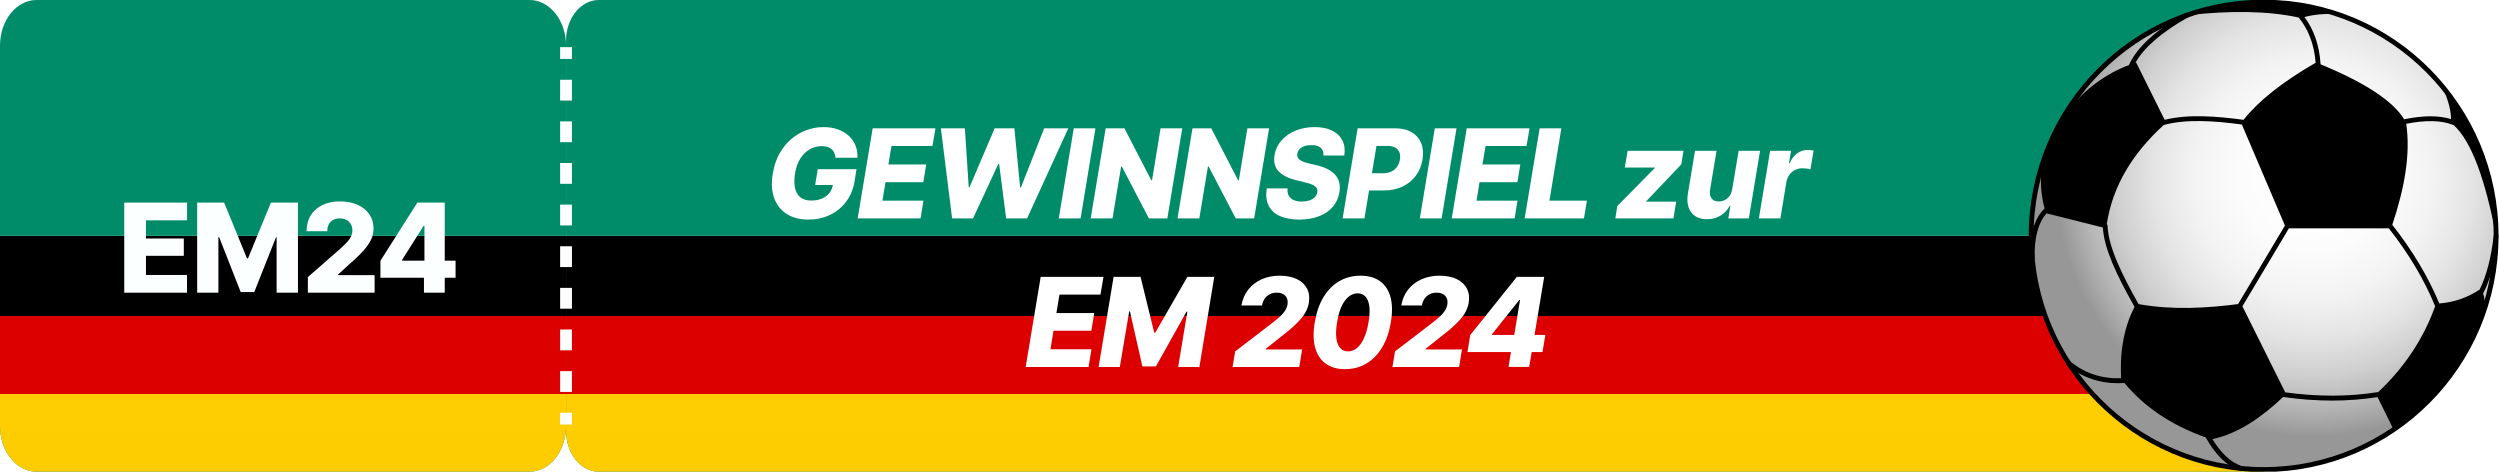
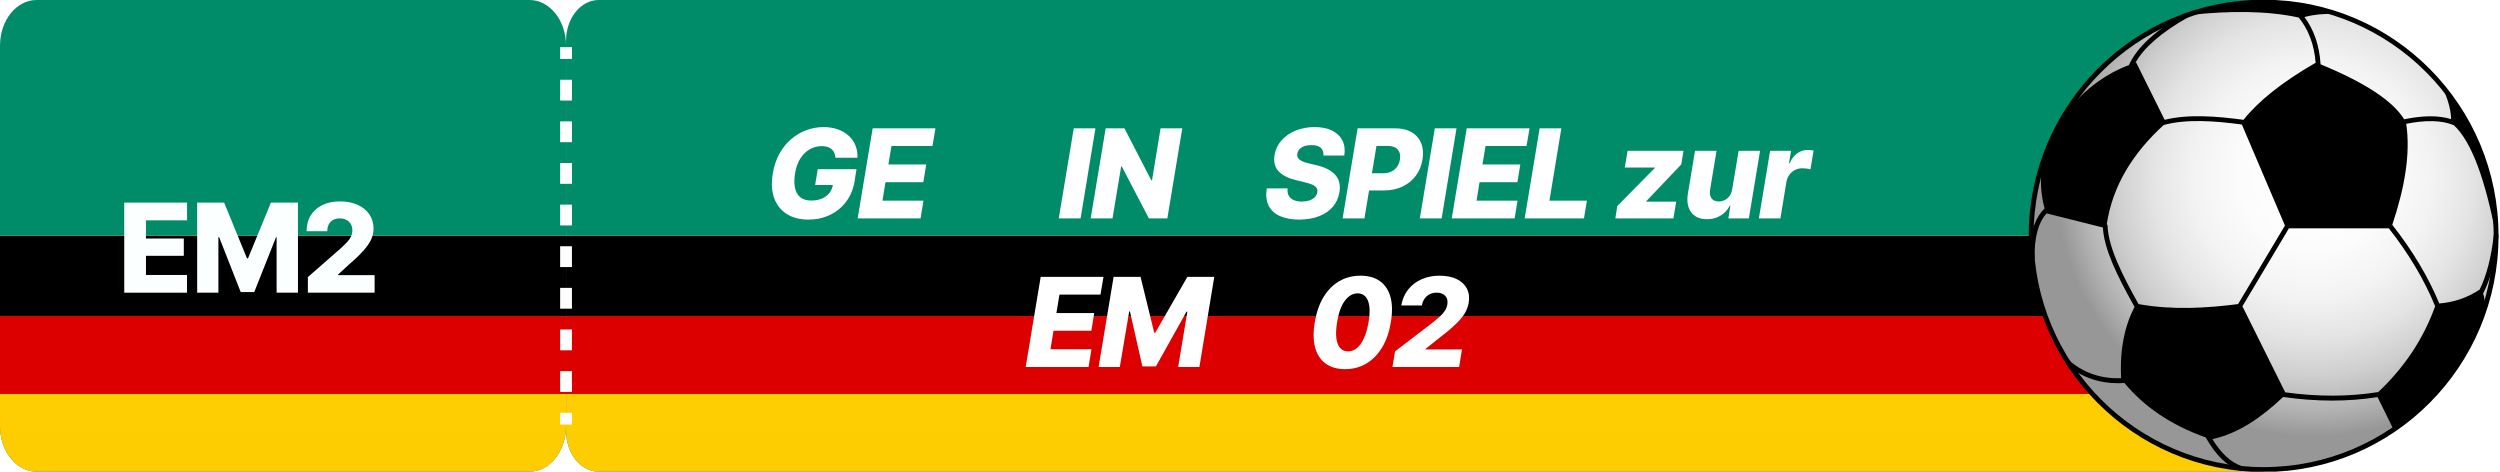
<svg xmlns="http://www.w3.org/2000/svg" xmlns:xlink="http://www.w3.org/1999/xlink" id="Coupon" viewBox="0 0 424 80">
  <defs>
    <style>.cls-1{fill:#008c69;}.cls-2{fill:#fff;}.cls-3{fill:#fcffff;}.cls-4{fill:url(#Neues_Verlaufsfeld_4);}.cls-5{fill:url(#Neues_Verlaufsfeld_4-2);}.cls-6{fill:url(#Unbenannter_Verlauf_51);stroke:#000;stroke-miterlimit:10;stroke-width:.824px;}.cls-7{filter:url(#drop-shadow-3);}.cls-7,.cls-8{fill:none;}.cls-8{filter:url(#drop-shadow-4);}</style>
    <linearGradient id="Neues_Verlaufsfeld_4" x1="240" y1="80" x2="240" y2="40" gradientUnits="userSpaceOnUse">
      <stop offset="0" stop-color="#fdcd02" />
      <stop offset=".33" stop-color="#fece02" />
      <stop offset=".33" stop-color="#fdcb01" />
      <stop offset=".33" stop-color="#fcc401" />
      <stop offset=".33" stop-color="#fab801" />
      <stop offset=".33" stop-color="#f7a601" />
      <stop offset=".33" stop-color="#f38f01" />
      <stop offset=".33" stop-color="#ef7201" />
      <stop offset=".33" stop-color="#e95000" />
      <stop offset=".33" stop-color="#e32a00" />
      <stop offset=".33" stop-color="#d00" />
      <stop offset=".495" stop-color="#dc0000" />
      <stop offset=".66" stop-color="#d00" />
      <stop offset=".66" stop-color="#dc0000" />
      <stop offset=".66" stop-color="#ae0000" />
      <stop offset=".66" stop-color="#850000" />
      <stop offset=".66" stop-color="#610000" />
      <stop offset=".66" stop-color="#430000" />
      <stop offset=".66" stop-color="#2a0000" />
      <stop offset=".66" stop-color="#170000" />
      <stop offset=".66" stop-color="#0a0000" />
      <stop offset=".66" stop-color="#020000" />
      <stop offset=".66" stop-color="#000" />
      <stop offset=".708" stop-color="#000" />
      <stop offset="1" stop-color="#000" />
      <stop offset="1" stop-color="#070707" />
      <stop offset="1" stop-color="#3a3a3a" />
      <stop offset="1" stop-color="#696969" />
      <stop offset="1" stop-color="#919191" />
      <stop offset="1" stop-color="#b3b3b3" />
      <stop offset="1" stop-color="#cfcfcf" />
      <stop offset="1" stop-color="#e4e4e4" />
      <stop offset="1" stop-color="#f3f3f3" />
      <stop offset="1" stop-color="#fcfcfc" />
      <stop offset="1" stop-color="#fff" />
    </linearGradient>
    <linearGradient id="Neues_Verlaufsfeld_4-2" x1="48" x2="48" xlink:href="#Neues_Verlaufsfeld_4" />
    <radialGradient id="Unbenannter_Verlauf_51" cx="392.587" cy="30.317" fx="392.587" fy="30.317" r="44.699" gradientTransform="translate(8.35 .666) scale(.978)" gradientUnits="userSpaceOnUse">
      <stop offset="0" stop-color="#fff" />
      <stop offset=".279" stop-color="#fcfcfc" />
      <stop offset=".463" stop-color="#f3f3f3" />
      <stop offset=".62" stop-color="#e4e4e4" />
      <stop offset=".762" stop-color="#cfcfcf" />
      <stop offset=".892" stop-color="#b4b4b4" />
      <stop offset="1" stop-color="#979797" />
    </radialGradient>
    <filter id="drop-shadow-3" filterUnits="userSpaceOnUse">
      <feOffset dx="1" dy="2" />
      <feGaussianBlur result="blur" stdDeviation="0" />
      <feFlood flood-color="#000" flood-opacity=".75" />
      <feComposite in2="blur" operator="in" />
      <feComposite in="SourceGraphic" />
    </filter>
    <filter id="drop-shadow-4" filterUnits="userSpaceOnUse">
      <feOffset dx="1" dy="2" />
      <feGaussianBlur result="blur-2" stdDeviation="0" />
      <feFlood flood-color="#000" flood-opacity=".75" />
      <feComposite in2="blur-2" operator="in" />
      <feComposite in="SourceGraphic" />
    </filter>
  </defs>
  <path class="cls-1" d="m384,0H101.543c-3.061,0-5.543,3.102-5.543,6.928v66.144c0,3.826,2.481,6.928,5.543,6.928h282.457s0-80,0-80Z" />
  <path class="cls-4" d="m384,40H96v33.072c0,3.826,2.481,6.928,5.542,6.928h282.458v-40Z" />
  <path class="cls-1" d="m0,72.259c0,4.275,2.773,7.741,6.193,7.741h83.614c3.42,0,6.193-3.466,6.193-7.741V7.741c0-4.275-2.773-7.741-6.193-7.741H6.193C2.773,0,0,3.466,0,7.741" />
  <path class="cls-5" d="m0,40v32.259c0,4.275,2.773,7.741,6.193,7.741h83.614c3.42,0,6.193-3.466,6.193-7.741v-32.259H0Z" />
  <ellipse class="cls-6" cx="383.911" cy="40.001" rx="39.428" ry="39.635" />
  <path d="m423.747,40.048c.026-.226-.137-.431-.362-.457-.019-.003-.037.004-.055.004-.095-9.488-3.5-18.18-9.119-24.956.734,1.782,1.453,3.569,1.498,5.563-2.087-.648-4.758-.637-7.964.029-1.904-3.109-6.634-6.217-14.176-9.325-.192-3.155-1.11-5.845-2.736-8.016,1.605-.433,3.435-.598,5.461-.529-3.894-1.294-8.057-1.994-12.383-1.994-4.43,0-8.686.74-12.661,2.094-.008-.026-.011-.052-.025-.077-.112-.198-.363-.268-.559-.158-5.05,2.857-8.262,5.817-9.593,8.802-3.843,1.454-7.374,3.968-10.512,7.82-1.819,2.891-3.275,6.035-4.307,9.368-.224,2.437-.145,4.829.517,7.137-1.747,1.664-2.599,4.516-2.517,8.511.005.224.188.404.411.404h.009c.226-.005.406-.194.402-.422-.074-3.564.614-6.128,2.029-7.66l9.545,2.399c.19,3.557,2.275,7.968,5.367,13.454-1.641,3.17-2.518,7.089-2.277,12.107-3.309.109-6.209-.843-8.633-2.864-.173-.145-.433-.122-.578.054-.145.175-.121.435.054.581,2.453,2.045,5.357,3.077,8.648,3.077.351,0,.708-.02,1.067-.044,3.315,3.988,7.836,7.121,13.792,9.238,1.717,3.04,3.637,4.892,5.872,5.656.043.015.088.022.132.022.171,0,.331-.108.389-.281.073-.216-.042-.45-.257-.523-1.863-.637-3.507-2.151-5.009-4.594,4.377-.933,8.294-3.636,12.001-7.144,2.823.404,5.595.613,8.295.613,2.647,0,5.223-.203,7.72-.591l2.723,5.519c6.699-4.55,11.932-11.115,14.839-18.83.713-1.413.816-2.832.338-4.254,1.302-2.558,2.164-5.746,2.614-9.734Zm-15.652-19.049c3.322-.668,6.015-.606,8.001.207.02.008.04.007.06.012,3.116,2.871,5.369,9.501,7.103,18.383-.164.035-.307.172-.328.354-.421,3.727-1.2,6.732-2.371,9.148-2.063,1.376-4.347,2.173-6.862,2.365-1.859-4.5-4.537-8.982-7.971-13.34,2.076-6.183,3.126-11.988,2.369-17.129Zm-37.027-18.053c.147-.083.222-.242.206-.4,6.957-.752,13.252-.728,18.584.425,1.673,2.037,2.636,4.614,2.873,7.673-5.6,3.226-9.667,6.452-12.231,9.677-4.448-.602-9.377-1.001-13.375-.002l-4.837-9.724c-.039.012-.077.029-.116.041,1.44-2.577,4.423-5.159,8.896-7.69Zm-8.369,48.628c-2.691-4.778-5.151-9.663-5.252-13.274-.003-.118-.057-.224-.138-.298,1.001-6.538,4.435-12.047,9.654-16.8,3.871-1.072,8.797-.682,13.257-.085l7.306,17.137-7.948,13.318c-5.281.677-11.106,1.05-16.879.003Zm40.654,14.92c-4.963.8-10.266.812-15.783.044l-7.258-14.592,7.891-13.224h16.942c3.394,4.32,6.036,8.759,7.856,13.211-1.971,5.499-5.187,10.352-9.648,14.561Z" />
  <path id="Linie" class="cls-2" d="m97,72h-2v-2h2v2Zm0-9.059h-2v3.529h2v-3.529Zm0-7.059h-2v3.529h2v-3.529Zm0-7.059h-2v3.529h2v-3.529Zm0-7.059h-2v3.529h2v-3.529Zm0-7.06h-2v3.53h2v-3.53Zm0-7.059h-2v3.529h2v-3.529Zm0-7.059h-2v3.529h2v-3.529Zm0-7.059h-2v3.529h2v-3.529Zm0-5.53h-2v2h2v-2Z" />
  <g class="cls-7">
    <path class="cls-3" d="m20.073,47.639v-15.278h10.654v3.005h-6.973v3.086h6.418v2.933h-6.418v3.251h6.962v3.004h-10.644Z" />
    <path class="cls-3" d="m32.439,32.36h4.573l3.876,9.454h.174l3.887-9.454h4.584v15.278h-3.62v-9.393h-.103l-3.691,9.29h-2.297l-3.66-9.32h-.123v9.423h-3.6v-15.278Z" />
    <path class="cls-3" d="m51.215,47.639v-2.646l5.578-4.881c.417-.383.772-.731,1.066-1.046s.518-.632.672-.953c.153-.321.23-.674.23-1.057,0-.417-.092-.775-.277-1.076-.184-.301-.436-.533-.753-.697-.318-.164-.686-.246-1.103-.246-.424,0-.797.085-1.117.256-.322.171-.569.417-.744.738-.174.321-.262.715-.262,1.18h-3.506c0-1.039.233-1.935.702-2.687.468-.752,1.126-1.335,1.974-1.749.848-.413,1.836-.62,2.963-.62,1.155,0,2.16.193,3.016.579.854.387,1.518.927,1.988,1.62.473.694.708,1.503.708,2.426,0,.581-.118,1.155-.354,1.723-.236.567-.655,1.198-1.257,1.892-.602.694-1.459,1.522-2.573,2.486l-1.825,1.682v.103h6.193v2.974h-11.32Z" />
-     <path class="cls-3" d="m63.52,45.106v-2.882l6.265-9.864h2.554v3.917h-1.477l-3.671,5.804v.123h9.074v2.902h-12.745Zm7.383,2.532v-3.404l.082-1.281v-10.593h3.445v15.278h-3.527Z" />
  </g>
  <g class="cls-8">
    <path class="cls-2" d="m136.115,35.244c-1.456,0-2.684-.316-3.682-.948-.998-.633-1.709-1.533-2.133-2.702s-.502-2.557-.235-4.163c.205-1.251.576-2.363,1.112-3.338.537-.974,1.195-1.798,1.975-2.471.779-.674,1.641-1.187,2.584-1.538.943-.353,1.924-.528,2.942-.528.882,0,1.684.127,2.404.38.722.253,1.337.611,1.846,1.076.51.465.896,1.016,1.159,1.65.263.637.374,1.334.333,2.092h-3.722c-.041-.416-.152-.771-.334-1.066-.181-.293-.434-.518-.759-.671-.324-.154-.733-.231-1.226-.231-.738,0-1.422.18-2.051.539-.629.358-1.16.882-1.594,1.568-.435.688-.73,1.517-.887,2.486-.158.979-.161,1.812-.011,2.502.15.691.456,1.219.918,1.585.461.365,1.071.548,1.83.548.684,0,1.287-.11,1.81-.333.523-.222.947-.538,1.271-.948.325-.41.528-.893.61-1.445l.687.092h-3.711l.44-2.687h6.573l-.318,2.01c-.226,1.367-.709,2.54-1.451,3.517-.741.979-1.663,1.727-2.764,2.246s-2.307.779-3.619.779Z" />
    <path class="cls-2" d="m144.462,35.039l2.543-15.278h10.653l-.512,3.005h-6.953l-.522,3.127h6.419l-.492,3.004h-6.419l-.513,3.139h6.952l-.492,3.004h-10.664Z" />
-     <path class="cls-2" d="m160.479,35.039l-1.907-15.278h4.07l.656,10.008h.123l4.276-10.008h3.343l.975,10.038h.133l3.947-10.038h4.092l-6.993,15.278h-3.548l-1.199-9.26h-.123l-4.297,9.26h-3.548Z" />
    <path class="cls-2" d="m184.79,19.761l-2.521,15.278h-3.702l2.543-15.278h3.681Z" />
    <path class="cls-2" d="m199.515,19.761l-2.532,15.278h-3.128l-4.604-8.818h-.103l-1.466,8.818h-3.702l2.543-15.278h3.179l4.553,8.798h.133l1.446-8.798h3.681Z" />
-     <path class="cls-2" d="m214.239,19.761l-2.532,15.278h-3.128l-4.604-8.818h-.103l-1.466,8.818h-3.702l2.543-15.278h3.179l4.553,8.798h.133l1.446-8.798h3.681Z" />
    <path class="cls-2" d="m219.347,35.244c-1.279-.007-2.36-.203-3.246-.59-.885-.386-1.527-.971-1.928-1.753-.399-.783-.511-1.766-.333-2.948h3.538c-.056.485.008.894.189,1.226.181.331.461.581.841.748.379.168.842.255,1.39.262.498-.007.936-.077,1.312-.21.375-.134.676-.319.902-.559.225-.239.361-.517.41-.831.047-.28,0-.522-.139-.728-.141-.205-.378-.385-.713-.539-.335-.153-.772-.292-1.312-.415l-1.527-.369c-1.266-.308-2.223-.8-2.871-1.477-.65-.677-.883-1.6-.697-2.769.164-.95.56-1.78,1.189-2.492.628-.71,1.427-1.263,2.394-1.655.968-.394,2.036-.59,3.204-.59,1.183,0,2.176.2,2.979.6.803.4,1.386.961,1.748,1.682.362.722.468,1.567.317,2.538h-3.537c.034-.561-.116-.994-.451-1.303-.335-.307-.861-.461-1.579-.461-.479,0-.887.062-1.226.185-.338.123-.604.292-.8.508-.194.215-.316.463-.364.743-.048.226-.035.426.036.6.072.175.196.328.374.462.178.133.398.249.662.349.263.099.562.187.896.262l1.252.297c.724.164,1.354.383,1.887.656s.969.599,1.307.975c.339.376.567.81.688,1.302.119.492.131,1.043.035,1.651-.164.971-.545,1.801-1.143,2.491-.599.69-1.378,1.22-2.338,1.589-.961.369-2.076.558-3.348.564Z" />
    <path class="cls-2" d="m226.708,35.039l2.543-15.278h6.316c1.148,0,2.101.224,2.855.672.756.447,1.294,1.068,1.615,1.86.321.794.393,1.717.216,2.77-.172,1.06-.553,1.98-1.144,2.763-.592.783-1.349,1.392-2.271,1.825-.923.435-1.973.651-3.147.651h-3.887l.482-2.912h3.199c.566,0,1.056-.096,1.466-.287s.74-.463.989-.815c.25-.352.412-.76.487-1.225.075-.479.046-.891-.087-1.236-.134-.345-.373-.613-.718-.805-.346-.191-.795-.283-1.349-.277h-1.825l-2.04,12.295h-3.702Z" />
    <path class="cls-2" d="m246.025,19.761l-2.521,15.278h-3.702l2.543-15.278h3.681Z" />
    <path class="cls-2" d="m245.216,35.039l2.543-15.278h10.653l-.512,3.005h-6.953l-.522,3.127h6.419l-.492,3.004h-6.419l-.513,3.139h6.952l-.492,3.004h-10.664Z" />
    <path class="cls-2" d="m257.582,35.039l2.543-15.278h3.681l-2.02,12.274h6.357l-.502,3.004h-10.06Z" />
    <path class="cls-2" d="m272.963,35.039l.328-2.092,6.368-6.46.03-.071h-5.127l.482-2.841h9.475l-.369,2.297-5.947,6.255-.021.072h5.097l-.462,2.84h-9.854Z" />
    <path class="cls-2" d="m292.784,30.097l1.087-6.521h3.64l-1.906,11.464h-3.477l.349-2.133h-.123c-.349.697-.866,1.253-1.554,1.666-.687.414-1.458.617-2.312.61-.786,0-1.445-.178-1.979-.533s-.909-.856-1.128-1.502c-.219-.646-.26-1.399-.123-2.261l1.22-7.312h3.65l-1.097,6.604c-.096.615-.014,1.103.246,1.461.26.359.67.535,1.23.528.362,0,.702-.08,1.021-.241.317-.16.588-.395.81-.702.223-.308.371-.684.446-1.128Z" />
    <path class="cls-2" d="m297.306,35.039l1.907-11.464h3.548l-.349,2.103h.123c.335-.766.771-1.334,1.308-1.703.536-.369,1.115-.55,1.737-.543.171-.007.342.002.514.025.17.024.334.054.492.088l-.533,3.178c-.172-.061-.394-.107-.667-.138-.273-.031-.522-.046-.749-.046-.424,0-.823.096-1.199.287s-.69.458-.943.799c-.253.343-.424.738-.513,1.189l-1.025,6.225h-3.65Z" />
    <path class="cls-2" d="m172.957,60.239l2.543-15.278h10.653l-.512,3.005h-6.953l-.522,3.127h6.419l-.492,3.004h-6.419l-.513,3.139h6.952l-.492,3.004h-10.664Z" />
    <path class="cls-2" d="m187.866,44.961h4.573l2.317,9.454h.185l5.435-9.454h4.563l-2.523,15.278h-3.599l1.559-9.393h-.134l-5.198,9.29h-2.297l-2.112-9.321h-.123l-1.59,9.424h-3.599l2.543-15.278Z" />
-     <path class="cls-2" d="m208.046,60.239l.441-2.646,6.377-4.881c.485-.383.901-.733,1.246-1.051.346-.318.622-.638.831-.959.208-.321.347-.67.415-1.046.103-.636-.019-1.133-.364-1.492-.345-.358-.825-.534-1.44-.527-.424-.007-.812.076-1.164.251-.352.174-.645.422-.877.743s-.389.715-.471,1.18h-3.497c.178-1.039.563-1.937,1.159-2.692.594-.755,1.35-1.338,2.266-1.748s1.935-.615,3.056-.615c1.155,0,2.131.193,2.928.579.796.387,1.372.927,1.728,1.62.355.694.454,1.503.297,2.425-.096.574-.309,1.147-.641,1.718-.331.571-.857,1.203-1.579,1.897-.721.693-1.711,1.522-2.968,2.486l-2.123,1.682v.103h6.173l-.481,2.974h-11.311Z" />
    <path class="cls-2" d="m227.118,60.608c-1.333,0-2.432-.316-3.297-.948-.864-.633-1.458-1.545-1.778-2.738-.322-1.192-.339-2.623-.052-4.291.28-1.682.779-3.108,1.497-4.281.718-1.172,1.608-2.064,2.671-2.676,1.063-.612,2.258-.918,3.584-.918,1.333,0,2.431.308,3.292.923s1.455,1.508,1.783,2.676c.328,1.17.353,2.595.072,4.276-.273,1.675-.77,3.106-1.486,4.296-.719,1.189-1.61,2.101-2.677,2.733-1.066.632-2.27.948-3.609.948Zm.513-3.015c.533,0,1.025-.18,1.477-.538.451-.359.85-.906,1.194-1.641.346-.735.613-1.663.806-2.784.184-1.107.225-2.021.123-2.737-.104-.719-.325-1.255-.667-1.61s-.776-.533-1.302-.533c-.794,0-1.505.399-2.133,1.2-.63.799-1.081,2.026-1.354,3.681-.186,1.121-.227,2.049-.123,2.784.102.734.326,1.281.671,1.641.346.358.781.538,1.308.538Z" />
    <path class="cls-2" d="m235.157,60.239l.441-2.646,6.377-4.881c.485-.383.901-.733,1.246-1.051.346-.318.622-.638.831-.959.208-.321.347-.67.415-1.046.103-.636-.019-1.133-.364-1.492-.345-.358-.825-.534-1.44-.527-.424-.007-.812.076-1.164.251-.352.174-.645.422-.877.743s-.389.715-.471,1.18h-3.497c.178-1.039.563-1.937,1.159-2.692.594-.755,1.35-1.338,2.266-1.748s1.935-.615,3.056-.615c1.155,0,2.131.193,2.928.579.796.387,1.372.927,1.728,1.62.355.694.454,1.503.297,2.425-.096.574-.309,1.147-.641,1.718-.331.571-.857,1.203-1.579,1.897-.721.693-1.711,1.522-2.968,2.486l-2.123,1.682v.103h6.173l-.481,2.974h-11.311Z" />
-     <path class="cls-2" d="m247.883,57.706l.471-2.881,7.896-9.864h2.553l-.636,3.917h-1.497l-4.625,5.804-.02.123h9.064l-.482,2.901h-12.725Zm6.962,2.533l.554-3.414.287-1.262,1.764-10.603h3.445l-2.543,15.278h-3.507Z" />
  </g>
</svg>